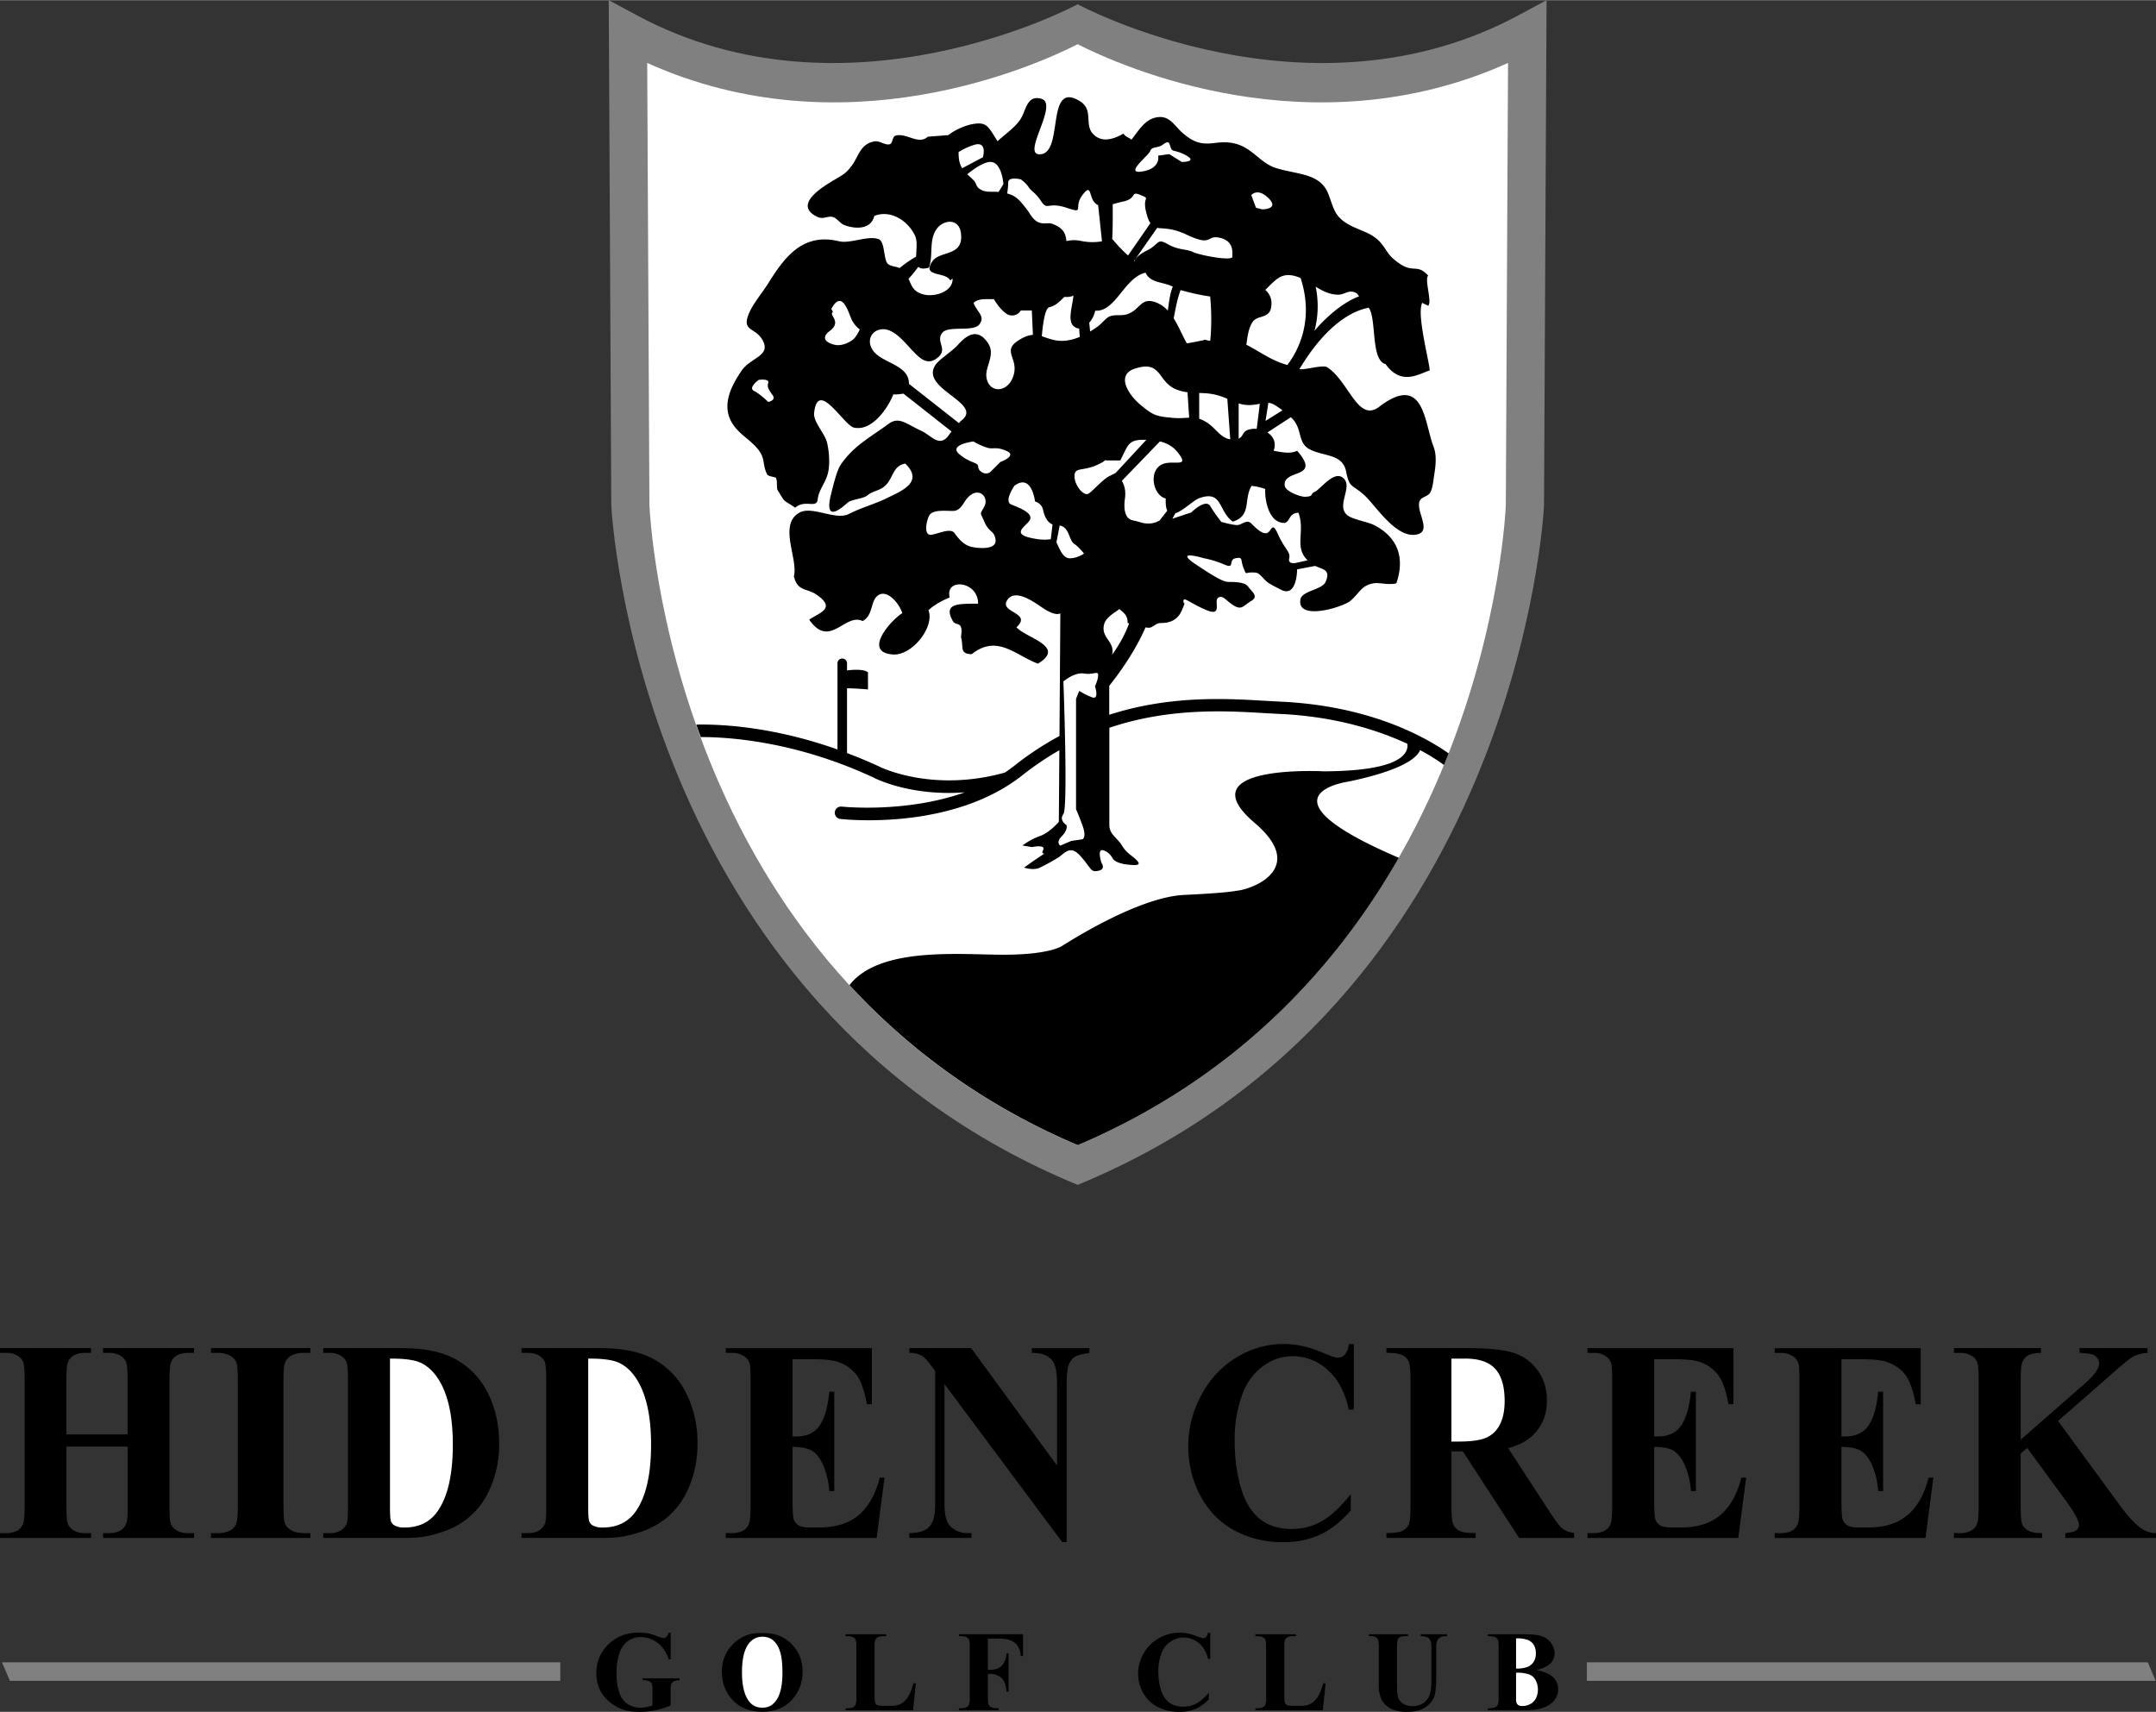
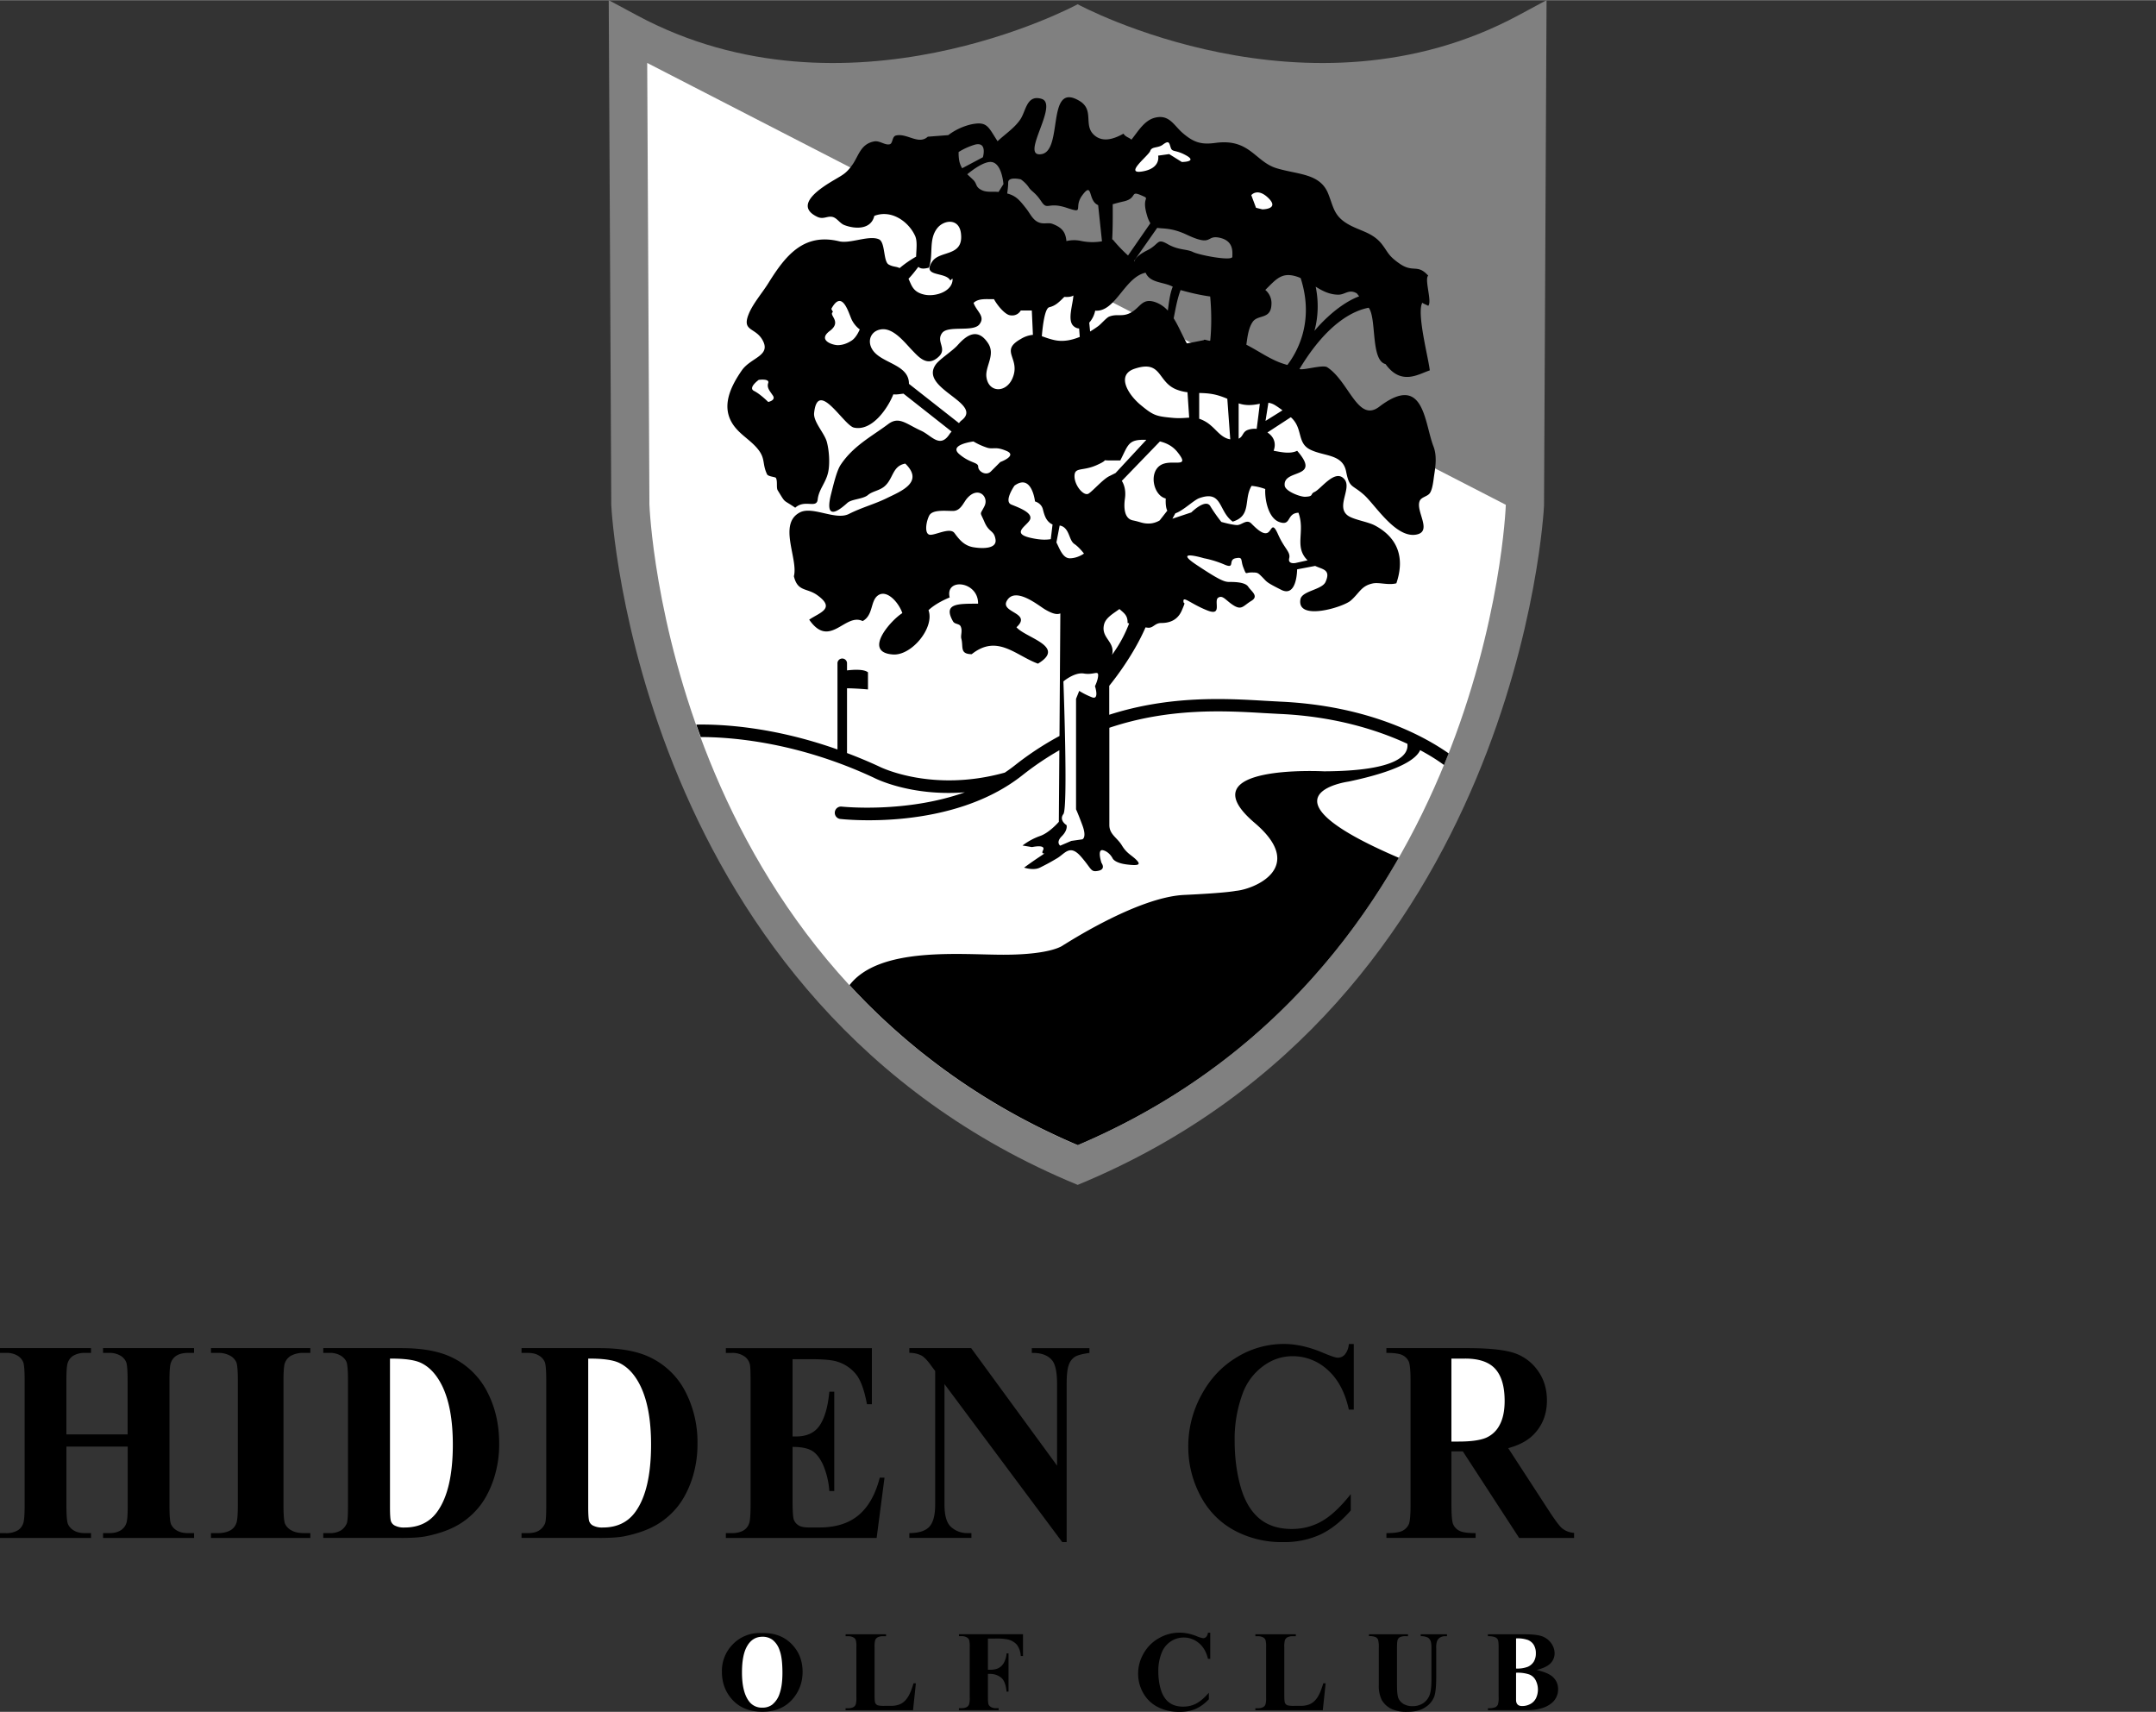
<svg xmlns="http://www.w3.org/2000/svg" width="2500" height="1985" viewBox="0 0 58.524 46.459">
  <rect x="0" y="0" width="58.524" height="46.459" fill="#333333" stroke="none" />
  <path d="M41.213.413C35.519 3.474 29.312.145 29.253.111c-.06.034-6.267 3.363-11.96.302L16.524 0l.069 13.702c.004.146.692 13.522 12.66 18.454 11.967-4.932 12.656-18.308 12.659-18.442L41.981 0l-.768.413z" fill="gray" />
-   <path d="M40.875 13.697c-.003.115-.488 12.648-11.623 17.384-11.135-4.736-11.619-17.269-11.624-17.396l-.06-11.981c5.329 2.401 10.489.098 11.684-.508 1.194.606 6.355 2.909 11.683.508-.006 1.464-.06 11.993-.06 11.993z" fill="#fff" />
+   <path d="M40.875 13.697c-.003.115-.488 12.648-11.623 17.384-11.135-4.736-11.619-17.269-11.624-17.396l-.06-11.981z" fill="#fff" />
  <path d="M34.745 19.039l-.423-.023c-1.051-.062-2.57-.148-4.212.38v-.786c.148-.183.661-.84.985-1.586.034.006.065.01.086.01.129 0 .172-.129.343-.129.172 0 .429-.042.557-.343.129-.3.043-.128.043-.257s.214.086.643.257c.429.172.171-.257.3-.343.129-.085.214.086.429.215.214.128.257 0 .471-.129s0-.257-.085-.386c-.085-.128-.386-.128-.515-.128-.128 0-.257-.043-.899-.471-.643-.429.214-.172.214-.172s.257.043.557.172c.3.128.086-.129.3-.172.214-.042.128.043.214.257.086.215.043.129.214.129s.171 0 .3.129c.128.128.085.128.514.343.429.214.429-.557.429-.557l.49-.093c.197.096.436.095.281.436-.098.215-.64.239-.681.471-.106.6 1.164.213 1.367.033.243-.214.281-.396.593-.464.175-.038.421.054.644-.004.233-.685.047-1.234-.583-1.57-.197-.104-.585-.156-.739-.272-.321-.243.116-.732-.085-.979-.251-.307-.634.261-.817.343-.125.057-.006.12-.254.129-.131.004-.536-.148-.553-.302-.055-.468 1.018-.166.338-.946-.19.093-.43.037-.639-.001.083-.221-.011-.395-.168-.496l.635-.414c.335.295.161.689.515.873.377.196.891.115.986.6.09.459.155.342.481.63.309.272.884 1.221 1.453 1.076.397-.101-.047-.628.062-.903.046-.117.223-.121.285-.228.071-.121.088-.335.109-.473.04-.254.077-.538-.02-.786-.25-.647-.252-2.002-1.47-1.074-.583.445-.819-.686-1.414-1.072-.118-.076-.649.09-.752.049.757-1.26 1.477-1.589 1.879-1.664.221.292.048 1.429.458 1.53.429.6.906.263 1.2.171-.031-.318-.362-1.552-.203-1.836.042.032.111.054.16.083.113-.103-.109-.723 0-.819-.295-.328-.403-.068-.772-.323-.313-.216-.311-.303-.48-.524-.266-.344-.626-.362-.968-.577-.347-.219-.353-.452-.497-.807-.222-.547-.816-.509-1.397-.684-.586-.176-.728-.814-1.658-.688-.377.051-.582-.004-.883-.26-.251-.213-.369-.521-.761-.424-.29.072-.458.37-.64.597-.054-.057-.161-.072-.215-.164-.23.128-.535.25-.777.055-.333-.268.001-.688-.412-.94-.918-.56-.438 1.342-1.036 1.441-.613.102.488-1.357-.001-1.501-.407-.121-.418.332-.578.564-.163.237-.42.401-.614.587-.26-.398-.279-.551-.728-.455a1.655 1.655 0 0 0-.61.289l-.556.043c-.25.229-.558-.098-.858-.034-.121.025-.083.219-.179.24-.129.03-.268-.106-.42-.078-.374.071-.42.401-.598.645-.162.222-.245.258-.473.393-.32.189-1.152.686-.469 1.01.17.08.278-.04.427.006.11.035.188.172.306.217.293.112.723.127.812-.25.472-.183.939.166 1.109.547.065.148.03.373.026.559a2.948 2.948 0 0 0-.448.311c-.097-.049-.172-.027-.297-.097-.151-.084-.087-.607-.266-.685-.271-.117-.78.127-1.077.055-.976-.237-1.468.405-1.924 1.137-.162.259-.406.541-.522.812-.216.506.163.374.363.729.245.433-.314.472-.561.826-.365.526-.588 1.089-.146 1.587.171.194.399.33.568.532.23.273.124.404.263.7.031.065.228.07.242.1.05.099.003.265.049.338.229.37.121.228.474.47.264-.236.581.034.61-.224.031-.272.212-.439.28-.721.058-.24.031-.611-.032-.842-.064-.238-.37-.545-.345-.784.099-.941.804.337 1.082.397.488.106.916-.519 1.069-.904.083.014.184-.01.276-.017l1.305 1.028-.045.053c-.267.426-.494.056-.782-.075-.409-.186-.6-.399-.89-.183-.444.333-.955.593-1.297 1.112-.109.166-.201.571-.253.772-.146.562.008.649.437.258.116-.106.426-.101.559-.214.123-.104.299-.116.437-.225.257-.205.215-.563.577-.628.521.507-.12.75-.502.938-.336.165-.675.25-1.029.429-.36.182-.984-.22-1.328-.043-.604.312-.041 1.263-.165 1.733.102.428.349.31.631.511.519.369.063.476-.215.668.559.807.971-.195 1.451.038.284-.155.21-.521.396-.681.246-.209.584.177.681.465-.304.186-1.094 1.067-.251 1.123.507.033 1.133-.732.961-1.202.163-.154.397-.273.575-.346-.132-.544.781-.444.771.169-.536.003-.962-.018-.681.479.048.085.168.057.207.135.058.12-.005.247.019.334.061.222-.052.419.282.423.694-.552 1.189.033 1.798.257.777-.468-.326-.694-.583-.988.432-.394-.436-.392-.265-.711.222-.414.864.123 1.04.227.209.123.328.146.416.108l-.023 3.327a8.255 8.255 0 0 0-1.215.799 3.93 3.93 0 0 1-.27.195c-1.981.552-3.391-.155-3.405-.163-.301-.14-.593-.26-.878-.368v-1.758c.297.005.569.032.569.032v-.465c-.115-.092-.4-.072-.569-.052v-.181a.13.13 0 1 0-.259 0v2.327c-1.766-.627-3.187-.688-3.833-.675.04.112.08.225.122.338.81 0 2.608.128 4.699 1.104.045.024 1.002.509 2.47.396-1.611.573-3.33.389-3.352.387a.169.169 0 0 0-.04.335c.124.014 3.041.33 4.954-1.186a8.046 8.046 0 0 1 1.003-.678l-.014 1.943s-.257.3-.514.386a1.732 1.732 0 0 0-.472.257l.257.043s.386-.086.3.085c-.085.172.171 0-.085.172-.257.171-.429.3-.429.3s.257.086.429 0c.171-.086.257-.129.471-.257.214-.129.343-.386.643-.043s.257.429.472.386.085-.215.085-.215-.128-.385.043-.343c.171.043.257.215.257.215s.043.128.386.171c.343.043.386 0 .257-.128-.128-.128-.257-.171-.386-.385-.128-.215-.343-.3-.343-.558v-2.639c1.629-.548 3.149-.461 4.192-.399l.428.023c1.488.066 2.66.434 3.47.811.037.279-.216.738-2.264.747 0 0-3.766-.203-1.88 1.401 1.435 1.221-.038 1.807-.517 1.844 0 0-.219.055-1.401.11-1.285.062-3.236 1.345-3.282 1.365 0 0-.295.258-1.623.258-1.168 0-3.364-.228-4.176.825 1.57 1.702 3.591 3.236 6.196 4.344 4.295-1.827 7.005-4.814 8.714-7.8-3.999-1.712-1.363-2.069-1.363-2.069 1.427-.3 1.844-.628 1.942-.853.273.146.491.287.648.404l.127-.316c-.624-.437-2.132-1.296-4.579-1.405zM31.48 14.12s-.128.086-.3.086c-.171 0-.214-.043-.429-.086-.214-.043-.257-.3-.214-.6.042-.3-.086-.472-.086-.472l1.035-1.071c.185.045.349.13.475.288.387.481-.177.162-.471.365-.311.216-.174.817.154.896-.007.161.009.266.042.33l-.206.264zm1.372-4.885c-.004.037-.177-.049-.176-.006-.145.027-.296.06-.459.087-.119-.205-.219-.461-.358-.681.052-.258.095-.523.188-.766.255.072.532.137.803.174.037.398.039.826.002 1.192zm.202 1.49c.101.029.184.061.261.094l.08 1.101c-.225-.033-.362-.236-.51-.361a.936.936 0 0 0-.333-.198v-.699c.157.004.319.011.502.063zm-1.103-.151c.099.037.192.057.283.068l.046.69c-.124.006-.263.023-.459.004-.438-.041-.513-.063-.854-.345-.347-.285-.674-.817-.172-.986.76-.254.61.366 1.156.569zm-.834 1.36l-.836.901-.172.086c-.171.085-.429.385-.557.471-.128.086-.385-.214-.385-.471s.214-.128.6-.3c.386-.171.086-.128.343-.128h.3c.222-.43.208-.577.707-.559zm3.235-.514l.078-.493a.478.478 0 0 1 .179.065c.067.041.135.089.203.141l-.46.287zm1.362-3.643c.181.113.369.214.612.217.188.002.287-.162.504-.036l.064.08c-.662.25-1.214.939-1.214.939.127-.466.097-.89.034-1.2zm-1.708.952c.143-.203.492-.056.507-.47a.468.468 0 0 0-.167-.394c.31-.305.458-.509.905-.345.019.007.036.017.055.024.378 1.173-.091 2.005-.361 2.358a3.537 3.537 0 0 1-.113-.035c-.348-.111-.661-.342-1-.515.032-.236.062-.464.174-.623zm-.383 2.215c.151.05.316.067.574.01-.026.229-.063.519-.085.682a.561.561 0 0 0-.242.029c-.147.054-.121.181-.247.236v-.957zm.351 2.239a1.5 1.5 0 0 1 .371.086c-.016.269.077.789.383.896.332.116.186-.236.518-.253.191.518-.128.924.248 1.292l-.328.073s-.214.043-.171-.129c.043-.171-.129-.257-.3-.643s-.171-.086-.3-.043c-.128.043-.3-.129-.428-.257-.128-.129-.257.042-.385.042-.129 0-.429-.085-.429-.085s-.172-.214-.3-.429c-.129-.214-.515.171-.515.171l-.514.171.081-.147c.211-.07.498-.356.646-.41.64-.231.515.352.911.636.523-.161.289-.607.512-.971zM31.412 6.18c.157.028.389-.008.797.184.728.343.514 0 .9.085.385.086.343.386.343.515 0 .128-.9-.043-1.071-.129-.171-.085-.386-.043-.686-.214-.3-.172-.214 0-.557.171-.343.172-.343.3-.343.3l-.013-.012.63-.9zm-1.208-.641c.085-.023.18-.051.291-.075.386-.086.172-.3.472-.172.3.129 0 0 .171.557a.845.845 0 0 0 .088.206l-.606.875a4.108 4.108 0 0 1-.382-.395.15.15 0 0 0-.048-.045c.016-.255.017-.636.014-.951zm.893 1.858c.125.287.485.245.737.38-.081.201-.102.426-.134.649a.821.821 0 0 0-.35-.233c-.381-.124-.4.197-.727.322-.192.073-.324-.003-.517.075-.074.03-.221.205-.296.258a2.77 2.77 0 0 1-.219.145l-.024-.239a.711.711 0 0 0 .162-.327c.549.048.798-.91 1.368-1.03zm-3.73-2.448c0-.171.343-.085.343-.085s.128.085.214.214c.086.128.171.128.343.386.171.257.171 0 .685.171.514.172.172 0 .429-.343s.171.043.343.214a.3.3 0 0 0 .085.058l.104.981a1.497 1.497 0 0 1-.574-.011.893.893 0 0 0-.391.005c-.022-.211-.086-.357-.38-.467-.127-.048-.258.031-.418-.063-.129-.076-.194-.222-.279-.333-.197-.253-.288-.364-.531-.429.011-.076.027-.194.027-.298zm-.515-.556c.343-.043.386.6.386.6l-.133.213c-.153-.019-.315.02-.458-.051-.18-.089-.116-.169-.233-.281-.06-.058-.112-.105-.158-.149.185-.151.419-.31.596-.332zm-.386-.472c.343-.086.214.343.214.343l-.562.298a.594.594 0 0 1-.081-.212 1.098 1.098 0 0 1-.015-.229 1.81 1.81 0 0 1 .444-.2zm-1.537 3.317c.051.05.138.064.286.022.129-.352-.017-.755.224-1.068.176-.229.589-.283.644.127.087.654-.565.465-.775.771-.296.434.347.272.483.511.033.007.038-.051.067-.034.004.339-.465.49-.763.426-.312-.068-.348-.248-.434-.432.098-.099.191-.223.268-.323zm2.555 3.023c-.173.407-.65.399-.708-.031-.039-.29.254-.603.044-.92-.29-.438-.595-.206-.825.054-.141.158-.487.378-.591.521-.483.666 1.35 1.054.676 1.537l-.05.058-1.357-1.066c.005-.535-.755-.551-.993-.93-.154-.245-.033-.522.256-.551.324-.033.625.363.816.561.185.19.419.477.731.181.235-.223-.086-.407.092-.643.161-.212.841-.015 1.01-.232.171-.219-.075-.348-.158-.583.137-.133.362-.096.554-.101.11.199.303.41.426.435.215.043.301-.128.301-.128h.3l.03.661a.758.758 0 0 0-.328.112c-.594.333.008.517-.226 1.065zm1.132-1.036c-.142-.032-.244-.073-.336-.104.023-.279.08-.756.201-.786.165-.041.252-.124.409-.281.096.005.182.002.247-.038-.017.26-.166.665-.002.824.05.048.104.069.157.071l.018.229c-.22.09-.456.139-.694.085zm1.355 7.714c.047-.18.25-.291.416-.413.103.097.23.162.22.378l.043.012a3.538 3.538 0 0 1-.466.855c.004-.017.01-.031.013-.05.043-.327-.32-.423-.226-.782zM10.897 41.739c.305 0 .529-.016.671-.046.322-.065.594-.158.816-.279.223-.12.419-.28.589-.479.17-.198.309-.451.416-.756a3.01 3.01 0 0 0 .161-1.001c0-.524-.109-.994-.327-1.41a2.086 2.086 0 0 0-.96-.931c-.345-.167-.801-.25-1.367-.25H8.775v.129h.158a.59.59 0 0 1 .318.075c.079.051.13.109.156.176.025.067.039.235.039.503v3.385c0 .271-.01.433-.032.487a.427.427 0 0 1-.163.195.585.585 0 0 1-.318.071h-.158v.13h2.122zM16.279 41.739c.306 0 .529-.016.671-.046.322-.065.594-.158.816-.279.223-.12.419-.28.589-.479.17-.198.309-.451.417-.756a3.01 3.01 0 0 0 .161-1.001 2.98 2.98 0 0 0-.328-1.41 2.089 2.089 0 0 0-.959-.931c-.345-.167-.801-.25-1.367-.25h-2.122v.129h.158c.133 0 .24.025.318.075a.369.369 0 0 1 .156.176c.026.067.039.235.039.503v3.385c0 .271-.01.433-.032.487-.035.083-.089.147-.163.195s-.18.071-.318.071h-.158v.13h2.122zM39.709 39.39l1.528 2.349h1.491v-.138a.567.567 0 0 1-.333-.13c-.063-.056-.169-.196-.319-.422l-1.136-1.747c.289-.078.514-.196.674-.354.251-.248.377-.562.377-.941 0-.312-.083-.583-.251-.814a1.27 1.27 0 0 0-.65-.477c-.266-.086-.685-.129-1.257-.129h-2.2v.129c.216 0 .363.022.443.065a.367.367 0 0 1 .166.174c.031.073.047.25.047.53v3.354c0 .281-.016.457-.047.528a.38.38 0 0 1-.164.174c-.078.044-.227.067-.444.067v.13h2.421v-.13c-.217 0-.364-.021-.443-.065a.358.358 0 0 1-.166-.174c-.032-.073-.047-.25-.047-.53v-1.45h.31zM19.908 44.61a1.025 1.025 0 0 0-.312.764c0 .272.08.508.24.706.203.251.49.377.861.377.37 0 .657-.132.859-.395.153-.199.23-.428.23-.689 0-.306-.103-.561-.308-.764s-.473-.299-.801-.287a1.002 1.002 0 0 0-.769.288zM42.091 45.139a.38.38 0 0 0 .108-.266.465.465 0 0 0-.085-.267.524.524 0 0 0-.233-.189c-.099-.042-.266-.063-.503-.063h-.99v.053a.51.51 0 0 1 .197.026c.036.017.06.04.074.069.014.029.021.1.021.212v1.34a.622.622 0 0 1-.021.211.158.158 0 0 1-.072.07.493.493 0 0 1-.198.026v.053h1.049c.292 0 .516-.061.669-.183a.474.474 0 0 0 .187-.384.438.438 0 0 0-.171-.358c-.08-.064-.217-.12-.414-.166.182-.045.31-.107.382-.184z" />
-   <path fill="gray" d="M43.075 45.617h15.441l-.215-.502H43.075zM15.208 45.115H.054l.215.502h14.939z" />
  <path d="M1.803 39.261v1.595c0 .268.013.435.04.502a.378.378 0 0 0 .157.176c.078.05.183.075.315.075h.156v.13H0v-.13h.158a.607.607 0 0 0 .332-.081.35.35 0 0 0 .14-.186c.025-.062.039-.224.039-.487V37.47c0-.268-.013-.436-.039-.503a.372.372 0 0 0-.155-.176.584.584 0 0 0-.316-.075H0v-.129h2.471v.129h-.157a.603.603 0 0 0-.331.081.363.363 0 0 0-.143.186c-.025.062-.038.225-.038.487v1.458h1.662V37.47c0-.268-.013-.436-.039-.503a.371.371 0 0 0-.157-.176.59.59 0 0 0-.318-.075h-.153v-.129h2.47v.129h-.153c-.14 0-.25.027-.332.081a.363.363 0 0 0-.143.186c-.026.062-.039.225-.039.488v3.385c0 .268.013.435.039.502a.367.367 0 0 0 .157.176c.08.05.185.075.318.075h.154v.13h-2.47v-.13h.154c.14 0 .25-.027.332-.081a.365.365 0 0 0 .144-.186c.026-.062.039-.224.039-.487V39.26H1.803zM8.424 41.609v.13H5.727v-.13h.172c.15 0 .271-.027.362-.081a.353.353 0 0 0 .153-.186c.027-.062.042-.224.042-.487V37.47c0-.268-.014-.436-.042-.503a.39.39 0 0 0-.17-.176.68.68 0 0 0-.345-.075h-.172v-.129h2.697v.129h-.171a.698.698 0 0 0-.36.081.371.371 0 0 0-.156.186c-.028.062-.042.225-.042.487v3.385c0 .268.015.435.043.502a.393.393 0 0 0 .171.176c.085.05.2.075.344.075h.171z" />
  <path d="M11.421 36.985c.238.111.432.322.584.632.191.395.287.924.287 1.586 0 .822-.14 1.429-.419 1.819-.205.289-.502.434-.892.434a.53.53 0 0 1-.272-.057.214.214 0 0 1-.095-.11c-.019-.048-.028-.179-.028-.392v-4.025c.389-.004.667.035.835.113zM16.803 36.985c.237.111.432.322.583.632.191.395.287.924.287 1.586 0 .822-.14 1.429-.419 1.819-.205.289-.502.434-.892.434a.536.536 0 0 1-.273-.057.208.208 0 0 1-.094-.11c-.018-.048-.028-.179-.028-.392v-4.025c.389-.004.668.035.836.113z" fill="#fff" />
  <path d="M21.514 36.887v2.098h.094c.298 0 .514-.103.648-.308.134-.205.219-.508.256-.908h.134v2.697h-.134a2.189 2.189 0 0 0-.175-.723c-.089-.188-.192-.313-.31-.378-.119-.065-.29-.097-.513-.097v1.45c0 .284.011.457.033.521s.064.115.124.155c.06.041.158.061.292.061h.283c.441 0 .795-.112 1.061-.335s.457-.562.574-1.018h.129l-.214 1.637h-4.093v-.13h.158c.138 0 .25-.027.333-.081a.35.35 0 0 0 .141-.186c.025-.062.039-.224.039-.487V37.47c0-.237-.006-.383-.018-.437a.367.367 0 0 0-.13-.208.565.565 0 0 0-.365-.108h-.158v-.129h3.964v1.522h-.134c-.068-.371-.163-.638-.285-.799a1.046 1.046 0 0 0-.518-.356c-.13-.045-.375-.068-.732-.068h-.484zM26.363 36.588l2.331 3.188v-2.208c0-.312-.042-.524-.123-.635-.112-.148-.3-.221-.563-.216v-.129h1.565v.129c-.2.028-.333.065-.402.11a.43.43 0 0 0-.16.219c-.038.102-.057.275-.057.521v4.285h-.12l-3.196-4.289v3.276c0 .302.062.506.188.611a.651.651 0 0 0 .43.158h.113v.13h-1.685v-.13c.262-.002.444-.062.547-.178.103-.116.154-.313.154-.592v-3.63l-.104-.138c-.1-.142-.188-.235-.265-.28a.717.717 0 0 0-.332-.075v-.129h1.679zM36.748 36.474v1.782h-.134c-.103-.468-.293-.826-.573-1.076a1.391 1.391 0 0 0-.951-.374c-.296 0-.567.092-.814.278a1.596 1.596 0 0 0-.541.726 3.54 3.54 0 0 0-.221 1.277c0 .461.054.881.161 1.26.107.379.275.665.502.858.229.194.524.291.887.291.298 0 .571-.071.819-.213s.508-.386.783-.733v.444c-.265.302-.542.52-.83.655a2.344 2.344 0 0 1-1.007.203 2.71 2.71 0 0 1-1.347-.33c-.392-.22-.695-.536-.908-.948s-.319-.851-.319-1.316a2.9 2.9 0 0 1 .355-1.396c.236-.44.555-.781.958-1.024a2.435 2.435 0 0 1 1.281-.364c.333 0 .686.079 1.056.236.214.091.351.137.409.137a.253.253 0 0 0 .194-.089.505.505 0 0 0 .106-.283h.134z" />
  <path d="M39.772 36.871c.375 0 .648.093.817.28.169.188.254.477.254.868 0 .271-.046.49-.138.658a.747.747 0 0 1-.38.349c-.161.064-.404.097-.728.097h-.199v-2.252h.374z" fill="#fff" />
-   <path d="M44.901 36.887v2.098h.093c.298 0 .515-.103.648-.308.134-.205.22-.508.257-.908h.134v2.697H45.9a2.189 2.189 0 0 0-.175-.723c-.089-.188-.192-.313-.31-.378s-.289-.097-.513-.097v1.45c0 .284.011.457.033.521a.301.301 0 0 0 .124.155c.061.041.158.061.293.061h.283c.441 0 .795-.112 1.061-.335.266-.223.457-.562.573-1.018h.13l-.214 1.637h-4.093v-.13h.158c.138 0 .25-.027.333-.081a.345.345 0 0 0 .14-.186c.026-.062.039-.224.039-.487V37.47c0-.237-.006-.383-.018-.437a.372.372 0 0 0-.13-.208.563.563 0 0 0-.365-.108h-.158v-.129h3.963v1.522h-.134c-.067-.371-.162-.638-.284-.799a1.046 1.046 0 0 0-.518-.356c-.13-.045-.375-.068-.733-.068h-.484zM49.986 36.887v2.098h.093c.298 0 .514-.103.648-.308.134-.205.22-.508.256-.908h.134v2.697h-.134a2.164 2.164 0 0 0-.175-.723c-.089-.188-.192-.313-.31-.378s-.289-.097-.513-.097v1.45c0 .284.011.457.033.521a.301.301 0 0 0 .124.155c.061.041.158.061.293.061h.282c.441 0 .795-.111 1.061-.334s.458-.562.573-1.018h.129l-.213 1.637h-4.094v-.13h.158c.138 0 .25-.027.334-.081a.345.345 0 0 0 .14-.186c.026-.062.039-.224.039-.487v-3.385c0-.237-.006-.383-.018-.437a.367.367 0 0 0-.13-.208.565.565 0 0 0-.365-.108h-.158v-.129l3.964-.001v1.523h-.134c-.068-.372-.162-.638-.284-.799s-.295-.28-.519-.356c-.13-.045-.374-.068-.732-.068l-.482-.001zM55.866 38.563l1.66 2.268c.235.322.438.541.607.655a.697.697 0 0 0 .391.123v.13h-2.461v-.13c.156-.016.257-.042.302-.081a.18.18 0 0 0 .068-.143c0-.107-.107-.311-.321-.608l-1.084-1.481-.178.156v1.404c0 .273.014.443.042.51s.081.125.16.172c.079.047.206.071.379.071v.13H53.04v-.13h.158a.608.608 0 0 0 .333-.081.34.34 0 0 0 .14-.186c.026-.062.039-.224.039-.487V37.47c0-.268-.013-.435-.039-.502a.374.374 0 0 0-.156-.176.585.585 0 0 0-.317-.075h-.158v-.13h2.362v.13c-.161 0-.283.026-.366.077a.36.36 0 0 0-.143.182c-.028.064-.042.229-.042.494v1.603l1.762-1.542c.245-.22.367-.396.367-.527 0-.098-.05-.175-.15-.232-.051-.029-.179-.047-.381-.055v-.13h1.844v.13a.954.954 0 0 0-.389.099c-.094.053-.312.231-.651.535l-1.387 1.212zM18.206 44.309v.725h-.053c-.068-.197-.169-.347-.306-.449s-.285-.154-.446-.154a.578.578 0 0 0-.385.129.699.699 0 0 0-.218.362 1.756 1.756 0 0 0-.064.475c0 .197.023.37.07.518.046.148.122.257.225.327s.227.105.369.105a.95.95 0 0 0 .312-.063v-.428a.445.445 0 0 0-.017-.16c-.011-.024-.034-.046-.069-.065s-.078-.029-.128-.029h-.053v-.053h1.004v.053a.456.456 0 0 0-.16.031.164.164 0 0 0-.07.08.452.452 0 0 0-.013.144v.428a1.99 1.99 0 0 1-.411.131 2.201 2.201 0 0 1-.442.044c-.195 0-.357-.026-.486-.08-.129-.053-.243-.123-.341-.209s-.176-.184-.231-.292a1.029 1.029 0 0 1-.105-.468c0-.31.108-.57.326-.783s.492-.319.822-.319c.103 0 .194.008.276.024.045.008.117.031.217.069a.91.91 0 0 0 .177.057c.028 0 .055-.01.079-.031a.285.285 0 0 0 .067-.118h.054z" />
  <path d="M20.968 44.503a.588.588 0 0 1 .194.287c.052.135.077.338.077.611 0 .229-.025.414-.075.557a.631.631 0 0 1-.209.311.435.435 0 0 1-.263.076.426.426 0 0 1-.364-.177c-.125-.168-.187-.427-.187-.779 0-.295.04-.522.121-.68.099-.192.243-.288.433-.288a.452.452 0 0 1 .273.082z" fill="#fff" />
  <path d="M24.861 45.686l-.077.729h-1.831v-.053h.069c.06 0 .108-.011.145-.032a.142.142 0 0 0 .062-.073.644.644 0 0 0 .017-.194v-1.357a.65.65 0 0 0-.017-.199.147.147 0 0 0-.068-.07.272.272 0 0 0-.138-.03h-.069v-.053h1.098v.053h-.089a.287.287 0 0 0-.144.032.15.15 0 0 0-.062.074.635.635 0 0 0-.017.193v1.312c0 .105.006.172.019.201a.12.12 0 0 0 .071.064.714.714 0 0 0 .183.014h.171c.109 0 .2-.02.273-.058s.136-.1.189-.184.104-.207.151-.37h.064zM26.817 44.471v.846h.057c.091 0 .166-.014.224-.042s.107-.073.147-.138a.625.625 0 0 0 .078-.263h.053v1.037h-.053c-.019-.196-.072-.326-.157-.388a.48.48 0 0 0-.292-.094h-.057v.632c0 .107.006.173.018.2s.034.05.068.07a.27.27 0 0 0 .137.029h.068v.053H26.03v-.053h.07c.06 0 .108-.011.145-.032a.145.145 0 0 0 .061-.073.644.644 0 0 0 .017-.194v-1.357a.687.687 0 0 0-.017-.199.147.147 0 0 0-.068-.07.274.274 0 0 0-.138-.03h-.069v-.053h1.738v.592h-.061a.555.555 0 0 0-.108-.31.484.484 0 0 0-.254-.142 1.607 1.607 0 0 0-.338-.022h-.191zM32.852 44.309v.712h-.061c-.045-.187-.128-.33-.25-.43a.635.635 0 0 0-.768-.038.644.644 0 0 0-.235.291 1.31 1.31 0 0 0-.096.51c0 .185.023.353.069.504.047.151.12.266.219.343.1.078.228.117.386.117.13 0 .249-.028.356-.085.108-.057.222-.154.342-.293v.178c-.116.121-.236.208-.361.262s-.271.081-.438.081c-.22 0-.415-.044-.586-.132a.937.937 0 0 1-.396-.38 1.05 1.05 0 0 1-.139-.525c0-.196.051-.383.154-.559.103-.176.242-.312.417-.409.174-.098.36-.146.557-.146.145 0 .298.031.459.095a.734.734 0 0 0 .177.055.116.116 0 0 0 .085-.036.2.2 0 0 0 .046-.113h.063zM35.984 45.686l-.077.729h-1.831v-.053h.068a.295.295 0 0 0 .146-.032.14.14 0 0 0 .061-.073.644.644 0 0 0 .017-.194v-1.357a.65.65 0 0 0-.017-.199.145.145 0 0 0-.067-.07.276.276 0 0 0-.139-.03h-.068v-.053h1.098v.053h-.09a.29.29 0 0 0-.144.032.15.15 0 0 0-.062.074.635.635 0 0 0-.017.193v1.312c0 .105.006.172.019.201a.12.12 0 0 0 .071.064.718.718 0 0 0 .184.014h.171c.109 0 .2-.02.273-.058.073-.039.136-.1.189-.184s.103-.207.151-.37h.064zM37.159 44.353h1.061v.053h-.053a.383.383 0 0 0-.164.025c-.03.017-.051.041-.063.071s-.019.104-.019.224v1.006c0 .184.014.306.042.366a.34.34 0 0 0 .137.148.452.452 0 0 0 .24.059.513.513 0 0 0 .283-.075.455.455 0 0 0 .175-.207c.039-.088.058-.241.058-.459v-.838c0-.094-.009-.161-.028-.201s-.043-.068-.072-.083a.41.41 0 0 0-.191-.036v-.053h.713v.053h-.043a.271.271 0 0 0-.145.036.196.196 0 0 0-.084.106.519.519 0 0 0-.02.178v.78c0 .241-.016.416-.048.522a.586.586 0 0 1-.232.296c-.124.09-.292.135-.505.135a.968.968 0 0 1-.412-.071.609.609 0 0 1-.281-.249.87.87 0 0 1-.081-.408v-1.006a.738.738 0 0 0-.02-.225.144.144 0 0 0-.068-.07.413.413 0 0 0-.179-.025v-.052z" />
  <path d="M41.153 44.466a.847.847 0 0 1 .326.044c.068.03.12.075.156.134a.427.427 0 0 1 .055.226.424.424 0 0 1-.056.227.371.371 0 0 1-.159.138.801.801 0 0 1-.322.049v-.818zM41.507 45.443a.332.332 0 0 1 .179.161.553.553 0 0 1 .007.488c-.036.068-.087.12-.155.156s-.141.054-.221.054c-.054 0-.095-.014-.122-.042-.027-.027-.042-.069-.042-.124v-.738a.982.982 0 0 1 .354.045zM26.424 11.978s-.686.085-.386.343c.3.257.515.214.515.343 0 .129.214.257.343.129l.257-.257s.471-.171.171-.3c-.3-.128-.343-.042-.515-.085a1.855 1.855 0 0 1-.385-.173zM26.252 13.521c-.102.116-.172.343-.386.343-.214 0-.557-.043-.644.128-.085.171-.128.471 0 .514.129.043.558-.214.686-.043.128.172.258.343.515.386s.642.043.6-.214c-.043-.258-.172-.172-.3-.472s-.128-.172 0-.429-.171-.557-.471-.213zM22.61 8.464c-.129.085.257.257-.086.514-.343.257.086.386.214.386s.257-.043.385-.128c.129-.085.215-.3.215-.3s-.129-.085-.215-.257c-.085-.172-.257-.857-.557-.3M20.596 10.306s-.3.214-.128.3c.171.085.385.3.385.3s.214-.043.128-.172c-.085-.128-.171-.214-.128-.343.043-.127-.257-.085-.257-.085zM33.966 5.292l.128.343.172.043s.471 0 .171-.3c-.3-.3-.471-.086-.471-.086zM31.566 3.921c-.137.103-.3.043-.343.171s-.729.643-.214.557c.514-.086.428-.429.428-.429l.3-.042.343.214s.429 0 .129-.172c-.3-.171-.386-.085-.429-.214-.043-.128-.042-.214-.214-.085zM29.209 18.963v3s.043.085.171.428 0 .386 0 .386l-.3.043-.3.129s-.129-.086.043-.257c.171-.172.128-.301.128-.301s-.214-.128-.085-.3c.128-.171 0-3.6 0-3.6s.3-.257.557-.214c.257.043.386-.085.386.043s-.086.3-.086.3.128.386-.085.3a2.062 2.062 0 0 1-.343-.172l-.086.215zM28.523 14.206c-.128-.086-.171-.215-.214-.386-.042-.172-.214-.214-.214-.214s-.085-.771-.557-.429c0 0-.3.429-.085.514.214.086.557.214.514.386s-.557.386 0 .515c.322.074.47.049.556.038l.048-.399a.313.313 0 0 1-.048-.025zM29.167 14.763c-.129-.085-.129-.3-.257-.429a.252.252 0 0 0-.146-.074l-.088.459c.079.148.168.43.362.43.214 0 .386-.128.386-.128s-.129-.172-.257-.258z" fill="#fff" />
</svg>